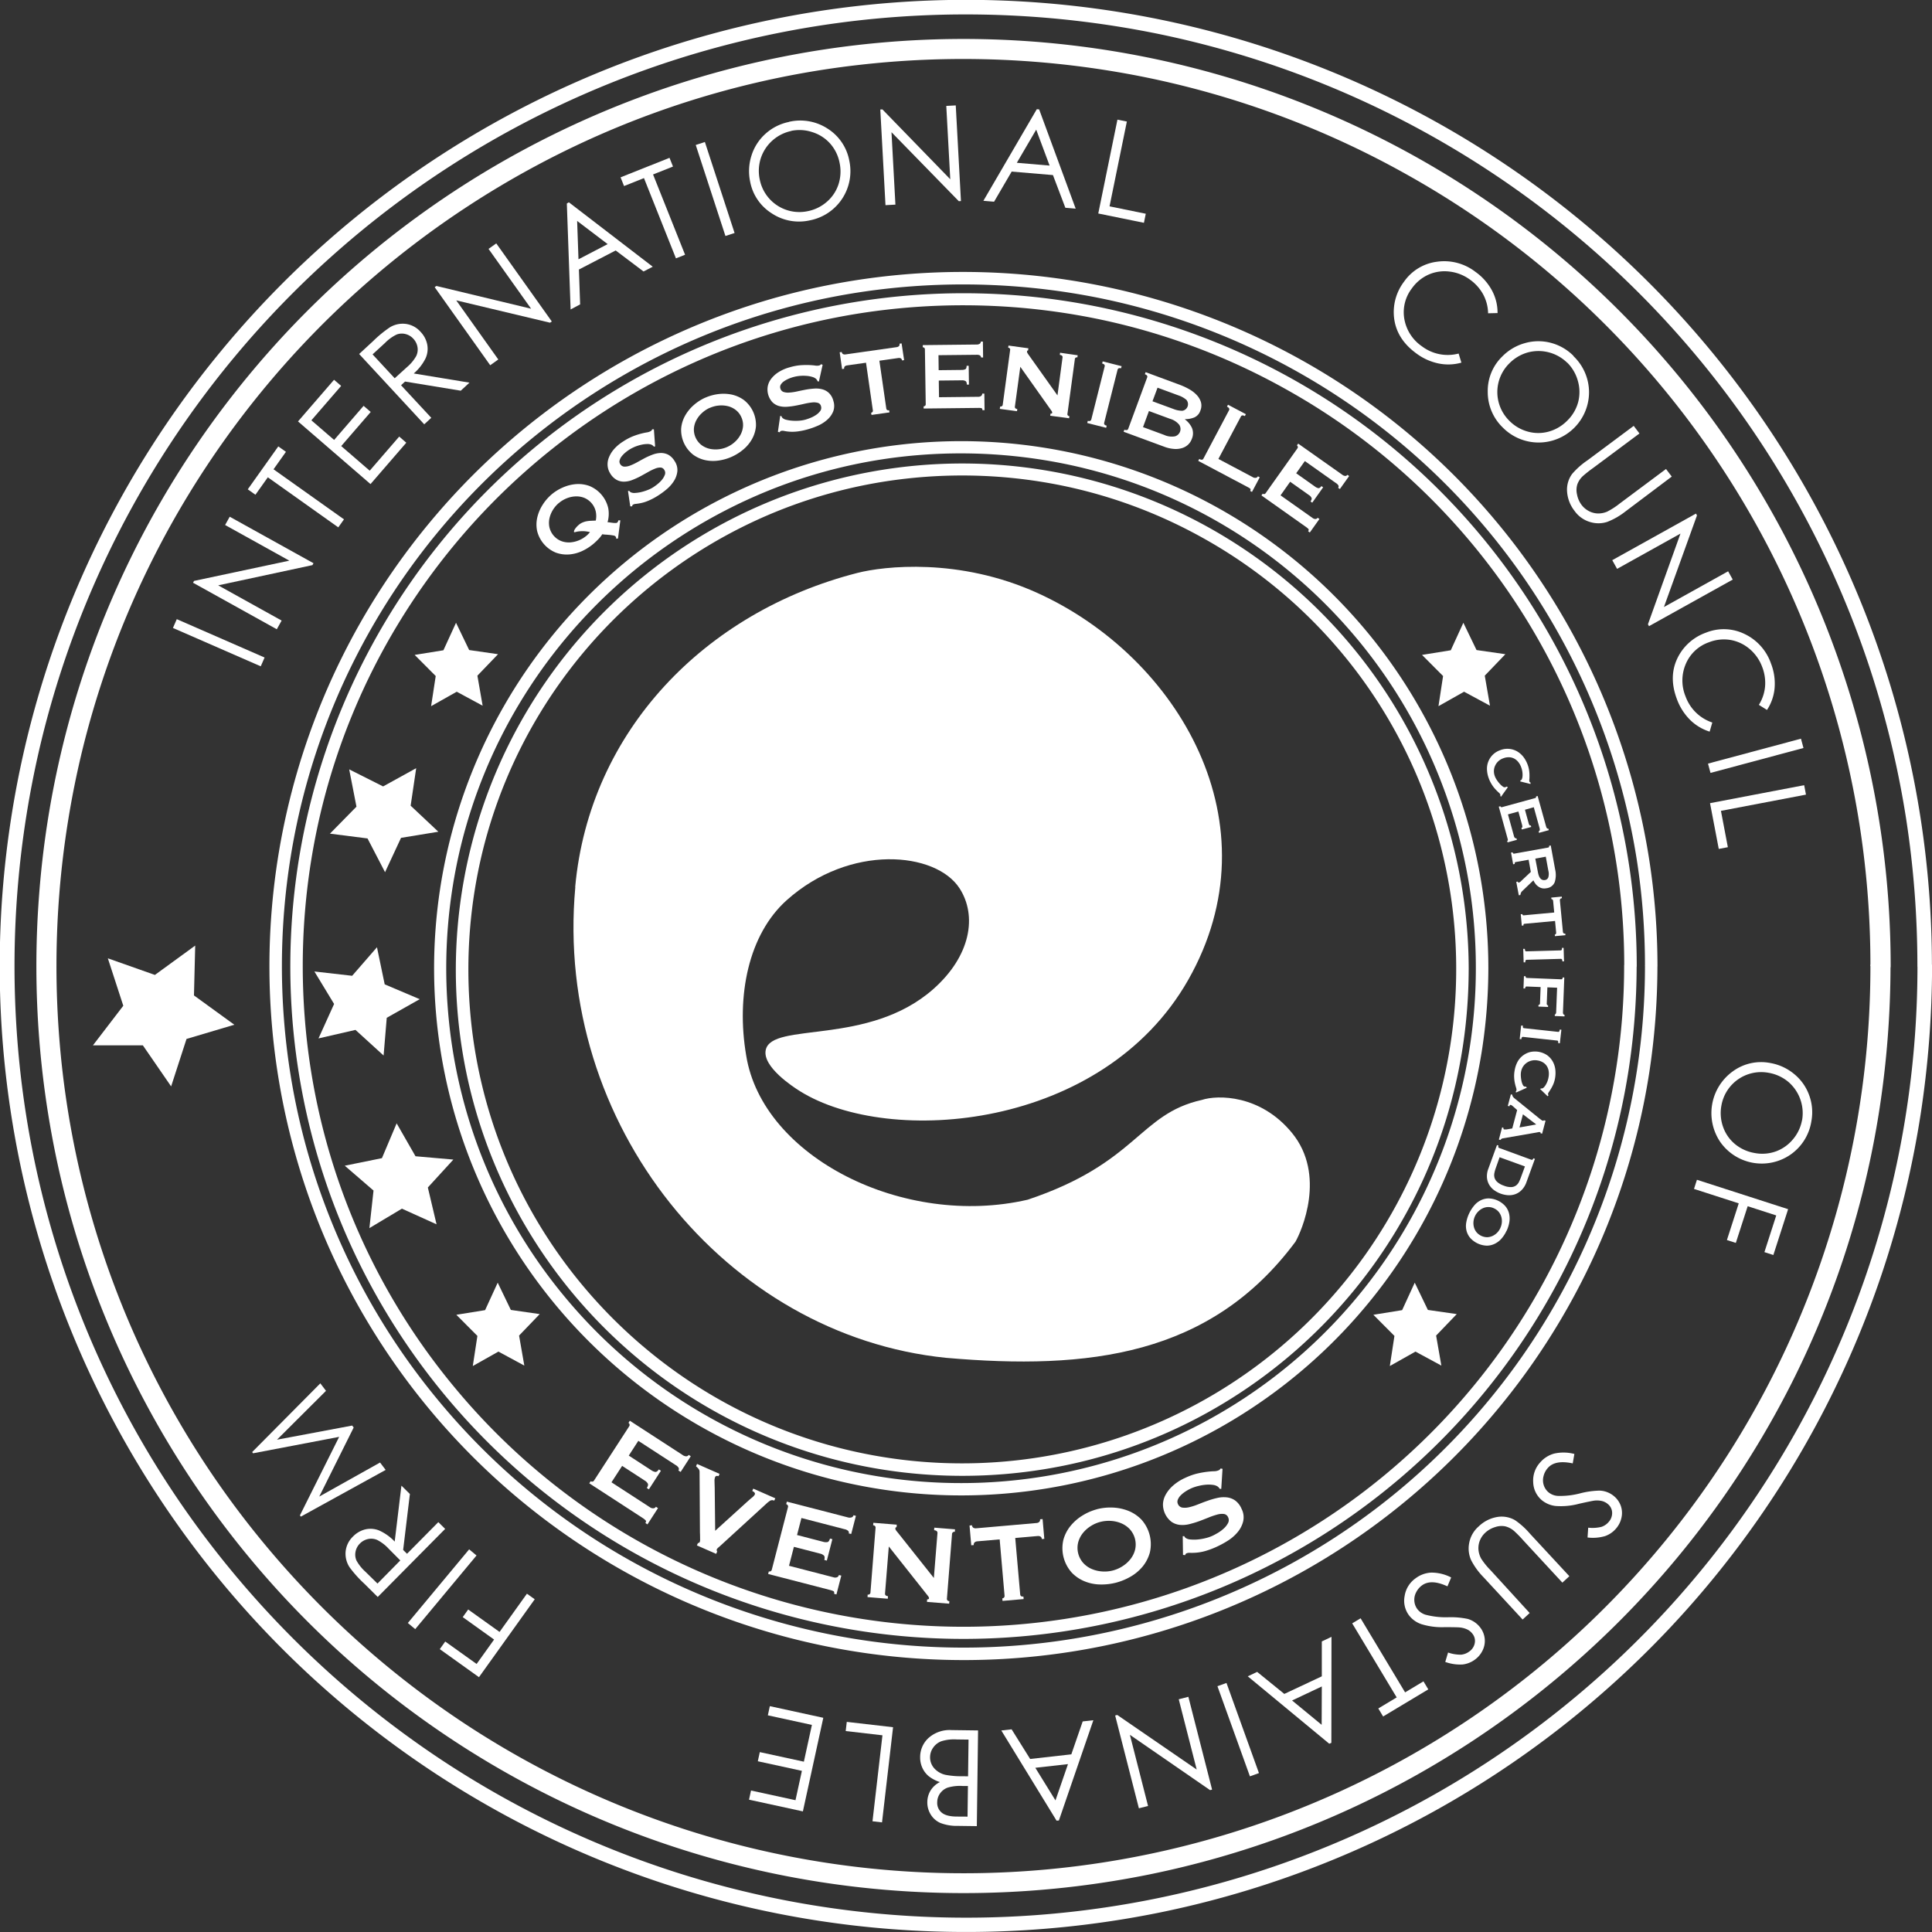
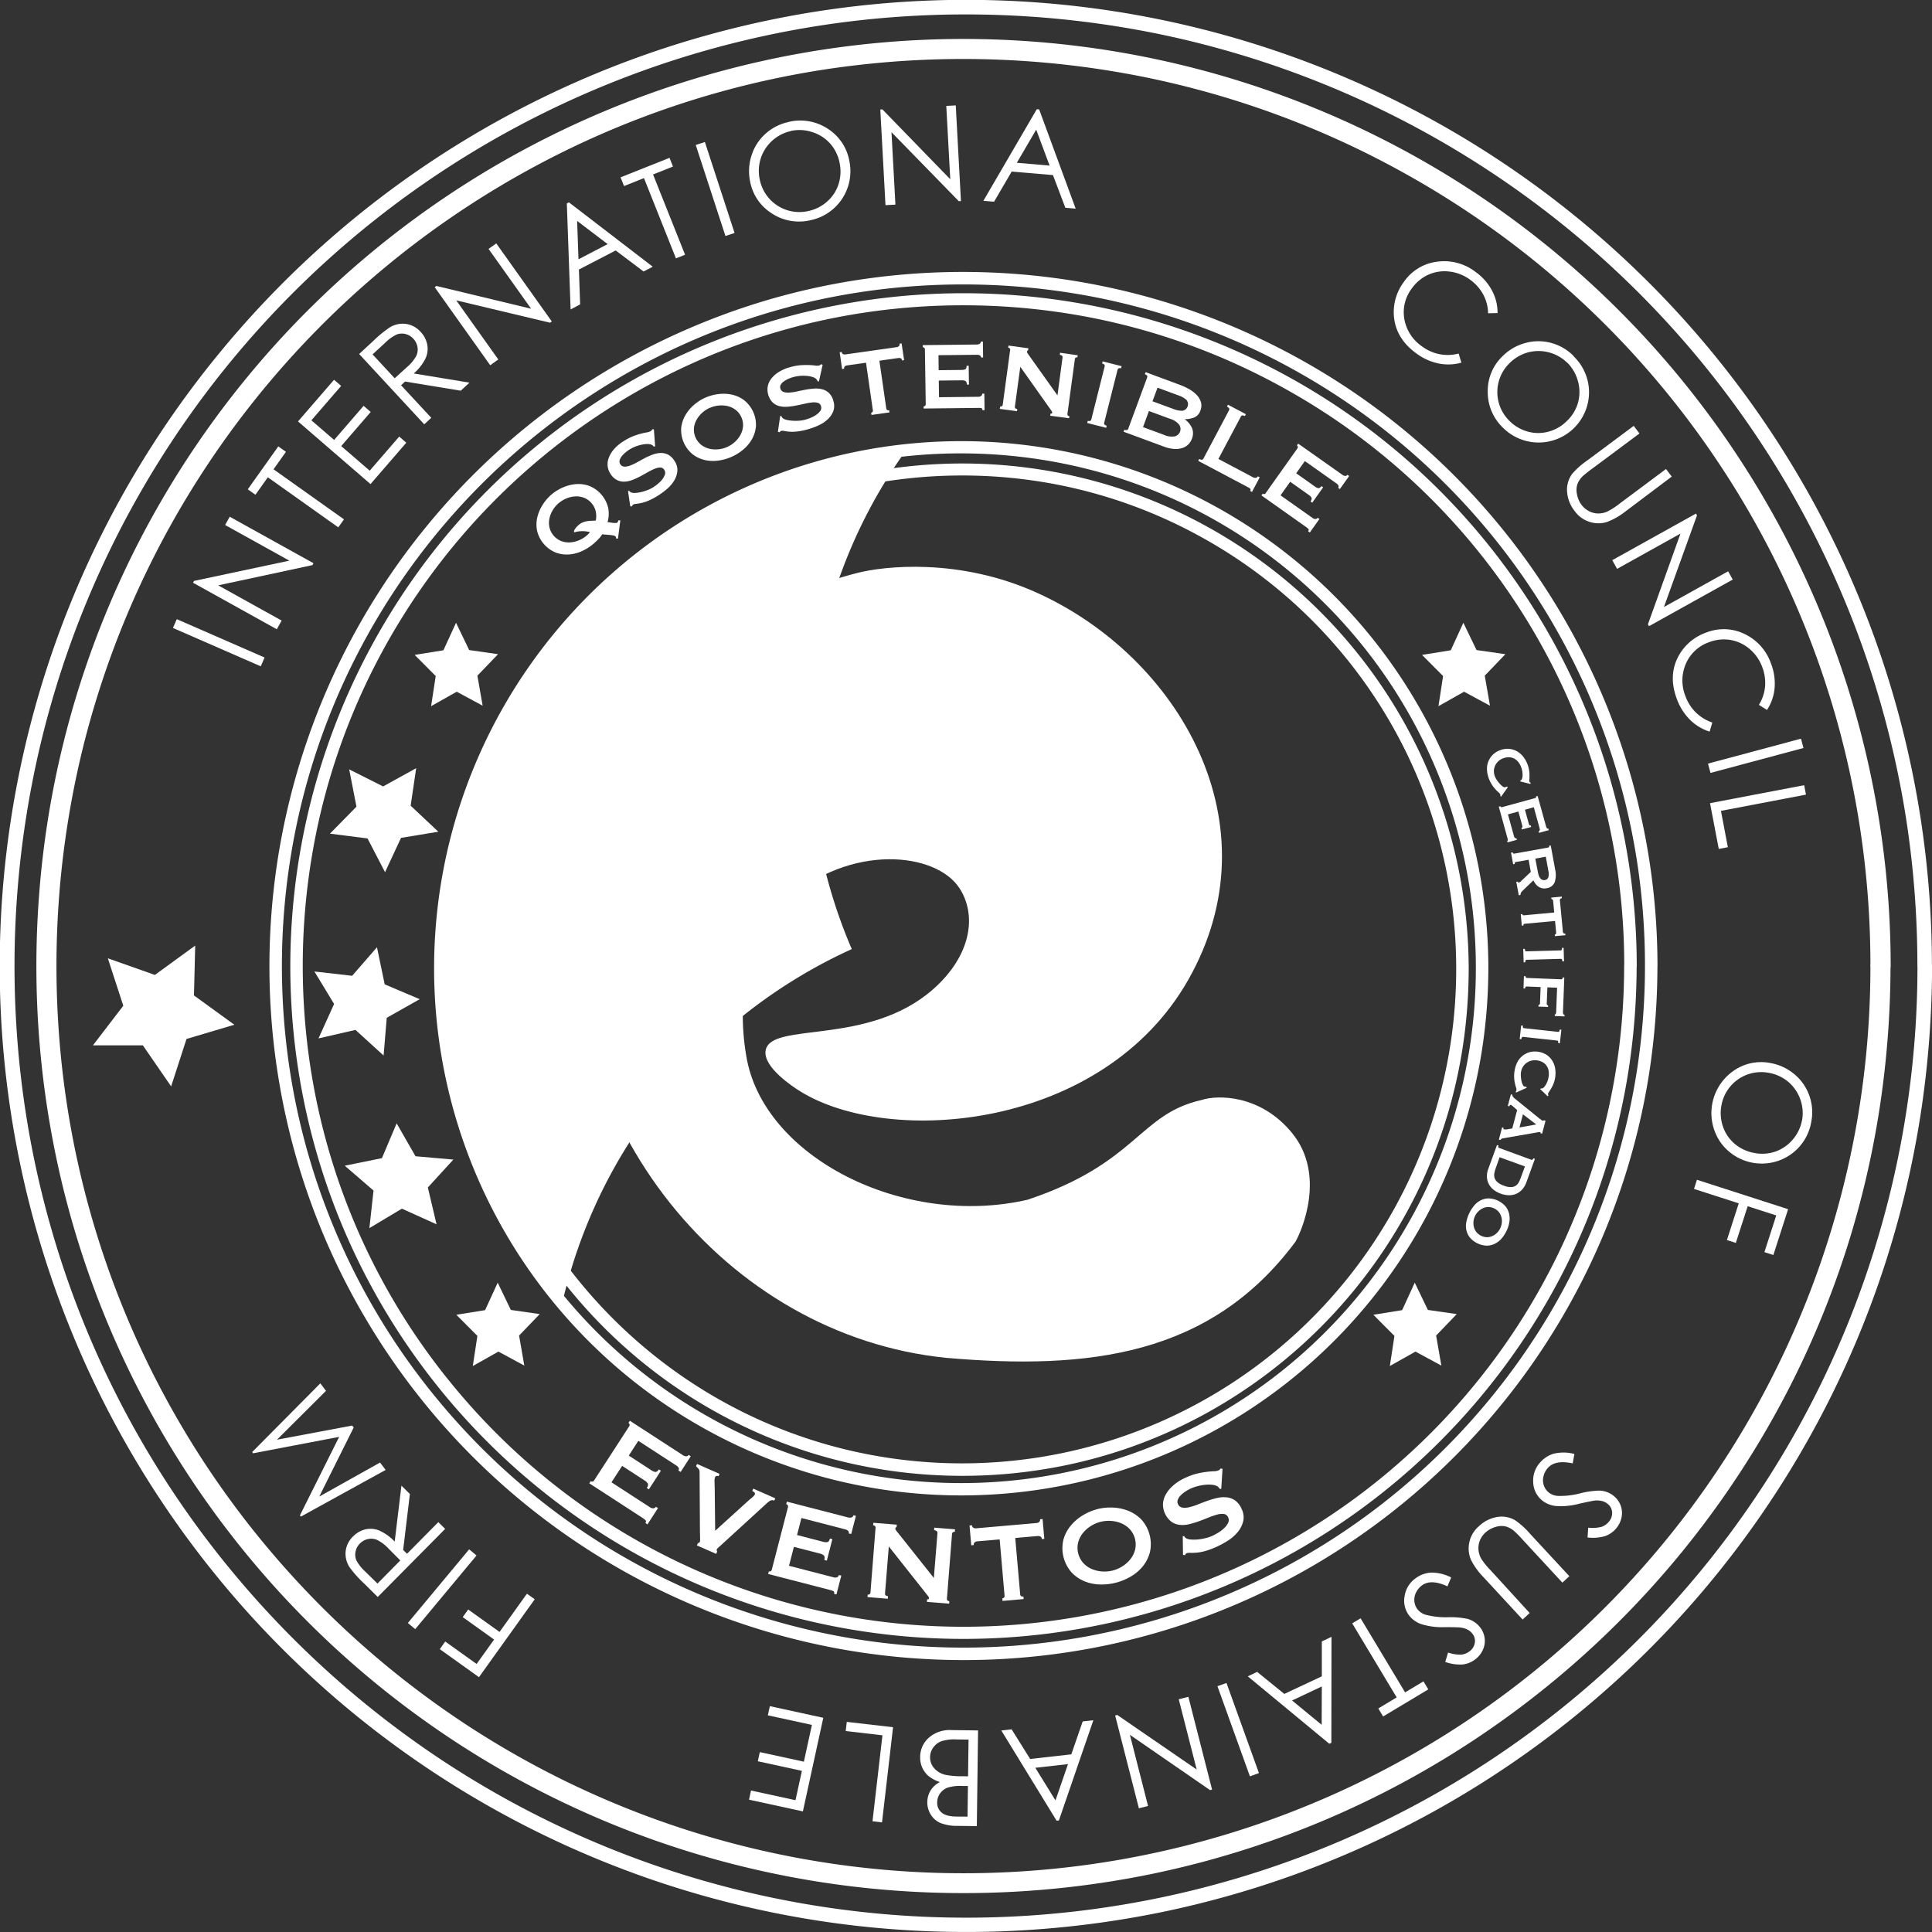
<svg xmlns="http://www.w3.org/2000/svg" viewBox="0 0 762.97 762.97">
  <rect x="0" y="0" width="762.97" height="762.97" fill="#333333" stroke="none" />
  <defs>
    <style>.cls-1{fill:#fff;}</style>
  </defs>
  <g id="Capa_2" data-name="Capa 2">
    <g id="Capa_1-2" data-name="Capa 1">
      <path class="cls-1" d="M757.23,381.48a375.67,375.67,0,0,1-582,314.1,378.83,378.83,0,0,1-83.43-74.82A373.8,373.8,0,0,1,6.85,410.64a379.09,379.09,0,0,1,9.57-118.48,375.5,375.5,0,0,1,321.8-284,379.86,379.86,0,0,1,118.55,5.09,375.73,375.73,0,0,1,296,310.21,380.42,380.42,0,0,1,4.43,58c0,3.7,5.74,3.7,5.74,0A381.43,381.43,0,0,0,87.06,138.91,381.37,381.37,0,0,0,337.18,760.4a384.53,384.53,0,0,0,120.61-5.08A381.31,381.31,0,0,0,758.49,440,390.94,390.94,0,0,0,763,381.48c0-3.69-5.74-3.7-5.74,0" />
      <path class="cls-1" d="M738.65,381.48A358.09,358.09,0,0,1,183.77,680.85a361.32,361.32,0,0,1-79.55-71.36A356.28,356.28,0,0,1,23.37,409.38a361.41,361.41,0,0,1,9.11-113A357.21,357.21,0,0,1,74,196.06a359.74,359.74,0,0,1,158.73-141A354.57,354.57,0,0,1,339.1,25.65a362.4,362.4,0,0,1,113.06,4.83,356.8,356.8,0,0,1,102.6,38,357.45,357.45,0,0,1,183.89,313c0,5.13,8,5.13,8,0A366.21,366.21,0,0,0,41.47,243a364.18,364.18,0,0,0-26,110.06,368.41,368.41,0,0,0,9.24,115.15A365.92,365.92,0,0,0,338.1,745.16a369,369,0,0,0,115.7-4.9,364.1,364.1,0,0,0,104.56-38.69,367.64,367.64,0,0,0,150-157,363.77,363.77,0,0,0,33.9-106.79,375.87,375.87,0,0,0,4.33-56.27c0-5.12-8-5.13-8,0" />
      <path class="cls-1" d="M649.62,381.48a269.13,269.13,0,0,1-476.7,171.36A267.83,267.83,0,0,1,112.13,402.4,271.26,271.26,0,0,1,119,317.51a268.32,268.32,0,0,1,31.17-75.35A270.38,270.38,0,0,1,269.4,136.25a266.71,266.71,0,0,1,80-22.16,272.36,272.36,0,0,1,84.93,3.64A269.17,269.17,0,0,1,646.46,340a271.63,271.63,0,0,1,3.16,41.48c0,3.18,4.94,3.19,4.94,0A274.28,274.28,0,0,0,305.62,117.75,274.28,274.28,0,0,0,169,207.18a274.36,274.36,0,0,0-54.84,239.23,272.59,272.59,0,0,0,31.76,76.88A274.29,274.29,0,0,0,435.32,650.07a274,274,0,0,0,216-226.53,280.6,280.6,0,0,0,3.22-42.06c0-3.18-4.93-3.18-4.94,0" />
      <path class="cls-1" d="M641.39,381.48A260.9,260.9,0,0,1,179.27,547.6a259.45,259.45,0,0,1-58.93-145.83,263.16,263.16,0,0,1,6.64-82.3,260.07,260.07,0,0,1,30.23-73.05A262,262,0,0,1,272.8,143.75a258.3,258.3,0,0,1,77.58-21.48,264,264,0,0,1,82.34,3.53,259.86,259.86,0,0,1,74.71,27.69,260.29,260.29,0,0,1,134,228c0,3.18,4.94,3.19,4.94,0a265.86,265.86,0,1,0-524.19,63A264.4,264.4,0,0,0,152.94,519a266,266,0,0,0,465.64-19.19,264.18,264.18,0,0,0,24.62-77.55,272,272,0,0,0,3.13-40.81c0-3.18-4.94-3.18-4.94,0" />
-       <path class="cls-1" d="M582.83,382.35a203.29,203.29,0,0,1-360.12,129.4A202.24,202.24,0,0,1,176.84,398.2,204.84,204.84,0,0,1,182,334.05a202.53,202.53,0,0,1,23.56-56.94,204.18,204.18,0,0,1,90.11-80A201.07,201.07,0,0,1,356,180.38a206.06,206.06,0,0,1,64.18,2.74A203,203,0,0,1,582.83,382.35c0,3.18,4.94,3.19,4.94,0a208.17,208.17,0,1,0-166.53,204,208.14,208.14,0,0,0,164.06-172,214.6,214.6,0,0,0,2.47-32c0-3.18-4.94-3.18-4.94,0" />
+       <path class="cls-1" d="M582.83,382.35a203.29,203.29,0,0,1-360.12,129.4a202.53,202.53,0,0,1,23.56-56.94,204.18,204.18,0,0,1,90.11-80A201.07,201.07,0,0,1,356,180.38a206.06,206.06,0,0,1,64.18,2.74A203,203,0,0,1,582.83,382.35c0,3.18,4.94,3.19,4.94,0a208.17,208.17,0,1,0-166.53,204,208.14,208.14,0,0,0,164.06-172,214.6,214.6,0,0,0,2.47-32c0-3.18-4.94-3.18-4.94,0" />
      <rect class="cls-1" x="84.49" y="234.92" width="3.79" height="37.84" transform="translate(-180.8 231.36) rotate(-66.4)" />
      <polygon class="cls-1" points="109.31 248.5 76.23 230.13 76.63 229.41 114.26 221.41 88.9 207.33 90.72 204.06 123.8 222.42 123.39 223.17 86.17 231.16 111.22 245.07 109.31 248.5" />
      <polygon class="cls-1" points="100.87 195.38 97.85 193.24 109.9 176.29 112.92 178.43 108.02 185.33 135.84 205.1 133.59 208.26 105.77 188.49 100.87 195.38" />
      <polygon class="cls-1" points="117.69 166.43 131.92 149.98 134.72 152.4 122.97 165.99 131.95 173.74 143.59 160.27 146.4 162.69 134.75 176.16 146 185.88 157.65 172.41 160.45 174.83 146.32 191.17 117.69 166.43" />
      <path class="cls-1" d="M141.83,139.8l5.55-5.13a46.24,46.24,0,0,1,6.64-5.44,9.75,9.75,0,0,1,6.28-1.31,9.42,9.42,0,0,1,5.8,3.14,10.07,10.07,0,0,1,2.62,5,9.09,9.09,0,0,1-.65,5.43,19.25,19.25,0,0,1-4.67,6l22,3.62-3.44,3.18-22-3.61-1.58,1.46L170.32,165l-2.78,2.57Zm5.3.15,8.74,9.43L160.7,145a16.31,16.31,0,0,0,3.64-4.34,5.87,5.87,0,0,0,.53-3.62,6.35,6.35,0,0,0-1.66-3.29,6.18,6.18,0,0,0-3.11-1.84,5.73,5.73,0,0,0-3.5.22,16.33,16.33,0,0,0-4.55,3.3Z" />
      <polygon class="cls-1" points="193.59 144.24 171.66 113.41 172.34 112.93 209.74 121.92 192.93 98.29 195.98 96.12 217.91 126.95 217.21 127.44 180.18 118.62 196.78 141.96 193.59 144.24" />
      <path class="cls-1" d="M224.65,79.89l33.13,25.44-3.64,1.88-11-8.3-14.52,7.53.48,13.77-3.76,2-1.49-41.84Zm3.27,7.36.53,15.15,11.52-6Z" />
      <polygon class="cls-1" points="246.44 73.47 245.07 70.03 264.4 62.33 265.77 65.77 257.9 68.9 270.54 100.6 266.94 102.03 254.31 70.33 246.44 73.47" />
      <rect class="cls-1" x="280.81" y="57.31" width="3.8" height="37.83" transform="matrix(0.95, -0.31, 0.31, 0.95, -9.78, 89.86)" />
      <path class="cls-1" d="M311.55,48.12a19.76,19.76,0,0,1,15.3,2.69,19.08,19.08,0,0,1,8.55,12.65A19.77,19.77,0,0,1,319.9,87a19.45,19.45,0,0,1-15.13-2.75,18.9,18.9,0,0,1-8.52-12.47,20.19,20.19,0,0,1,.55-10.44,19.27,19.27,0,0,1,5.6-8.6,19.56,19.56,0,0,1,9.15-4.58m.91,3.57a16.18,16.18,0,0,0-12,10.72,16.33,16.33,0,0,0-.41,8.52A15.94,15.94,0,0,0,319,83.39a16.18,16.18,0,0,0,7.58-3.74,15.42,15.42,0,0,0,4.57-6.91,16.47,16.47,0,0,0,.4-8.5,16,16,0,0,0-3.72-7.55,15.68,15.68,0,0,0-7-4.5,16,16,0,0,0-8.39-.5" />
      <polygon class="cls-1" points="349.69 81.02 347.64 43.25 348.47 43.2 375.27 70.79 373.7 41.83 377.44 41.63 379.49 79.4 378.64 79.45 352.06 52.21 353.61 80.81 349.69 81.02" />
      <path class="cls-1" d="M410.37,43.2,424.8,82.4l-4.08-.35-4.9-12.91-16.3-1.38-6.95,11.9-4.22-.36,21.09-36.17Zm-1.16,8-7.65,13.09,12.94,1.1Z" />
-       <polygon class="cls-1" points="441.29 47.25 445.01 48 438.17 81.49 452.48 84.41 451.75 87.99 433.72 84.31 441.29 47.25" />
      <path class="cls-1" d="M591.43,123.63l-3.76.09a16.46,16.46,0,0,0-1.94-7.44,17.51,17.51,0,0,0-5.19-5.83,17,17,0,0,0-8.08-3.2,15.7,15.7,0,0,0-8.29,1.19,16.1,16.1,0,0,0-6.58,5.41,15.47,15.47,0,0,0-3,12.14,16.54,16.54,0,0,0,7,10.81,16.88,16.88,0,0,0,14.44,2.82l1.09,3.59a19,19,0,0,1-9,.33,22.21,22.21,0,0,1-8.83-4q-8.05-5.87-8.81-14.59a19.89,19.89,0,0,1,4-13.73,18.69,18.69,0,0,1,13-7.86,20.21,20.21,0,0,1,15.19,4,21.56,21.56,0,0,1,6.52,7.34,18.44,18.44,0,0,1,2.21,8.88" />
      <path class="cls-1" d="M621.38,140.64a19.76,19.76,0,0,1,6.15,14.26,19.9,19.9,0,0,1-34,14,19.45,19.45,0,0,1-6-14.15,18.9,18.9,0,0,1,5.76-14,20,20,0,0,1,9-5.27,19.22,19.22,0,0,1,10.26-.06,19.54,19.54,0,0,1,8.86,5.14m-2.48,2.71a16.24,16.24,0,0,0-15.54-4.1,16.47,16.47,0,0,0-7.34,4.34,15.91,15.91,0,0,0,0,22.65,16.24,16.24,0,0,0,7.29,4.28,15.42,15.42,0,0,0,8.28,0,16.44,16.44,0,0,0,7.32-4.34,16,16,0,0,0,4.28-7.24,15.78,15.78,0,0,0-.07-8.32,16.18,16.18,0,0,0-4.19-7.29" />
      <path class="cls-1" d="M645.17,168.18l2.27,3-18.32,13.65a49.5,49.5,0,0,0-4,3.15,8.38,8.38,0,0,0-2.21,3.3,7.65,7.65,0,0,0-.12,4,9.86,9.86,0,0,0,1.76,4.07,8.6,8.6,0,0,0,2.8,2.42,8.13,8.13,0,0,0,3.5,1,9,9,0,0,0,3.76-.68,28.57,28.57,0,0,0,5-3.22l18.32-13.66,2.27,3L641.88,202a27.83,27.83,0,0,1-7.16,4.1,11.19,11.19,0,0,1-6.74.06,11.45,11.45,0,0,1-6.17-4.4,13.85,13.85,0,0,1-2.95-7.61,10.45,10.45,0,0,1,2-7,30.54,30.54,0,0,1,6-5.33Z" />
      <polygon class="cls-1" points="636.7 221.22 669.76 202.82 670.16 203.54 657.11 239.72 682.46 225.61 684.28 228.88 651.21 247.28 650.79 246.54 663.64 210.72 638.61 224.65 636.7 221.22" />
      <path class="cls-1" d="M697.8,280.36l-3.2-2a16.47,16.47,0,0,0,2.45-7.29,17.39,17.39,0,0,0-1.15-7.72,17,17,0,0,0-5-7.1,15.8,15.8,0,0,0-7.59-3.54,16.14,16.14,0,0,0-8.46.94,15.44,15.44,0,0,0-9.11,8.54,16.54,16.54,0,0,0-.08,12.87,16.92,16.92,0,0,0,10.55,10.27l-1.05,3.6a19.18,19.18,0,0,1-7.72-4.64,22.42,22.42,0,0,1-5.2-8.17q-3.53-9.31.61-17a19.92,19.92,0,0,1,10.89-9.29,18.75,18.75,0,0,1,15.15.51A20.19,20.19,0,0,1,699.37,262a21.68,21.68,0,0,1,1.44,9.72,18.61,18.61,0,0,1-3,8.64" />
      <rect class="cls-1" x="671.22" y="296.53" width="37.85" height="3.79" transform="matrix(0.97, -0.26, 0.26, 0.97, -53.67, 188.44)" />
      <polygon class="cls-1" points="712.49 310.08 713.2 313.81 679.62 320.22 682.35 334.57 678.76 335.25 675.31 317.18 712.49 310.08" />
      <path class="cls-1" d="M715.32,442.87A19.73,19.73,0,0,1,707.05,456a20,20,0,0,1-27.75-5.1A20.32,20.32,0,0,1,684.43,423a18.91,18.91,0,0,1,14.76-3.19,20.15,20.15,0,0,1,9.47,4.44,19.2,19.2,0,0,1,5.86,8.42,19.43,19.43,0,0,1,.8,10.2m-3.65-.5a16.28,16.28,0,0,0-5.43-15.12,16.45,16.45,0,0,0-7.75-3.58,15.94,15.94,0,0,0-18.67,12.83,16.28,16.28,0,0,0,.61,8.43,15.42,15.42,0,0,0,4.68,6.83,16.41,16.41,0,0,0,7.72,3.56,15.94,15.94,0,0,0,8.4-.59A15.77,15.77,0,0,0,708,450a16.17,16.17,0,0,0,3.63-7.58" />
      <polygon class="cls-1" points="706.15 477.52 700.32 495.62 696.79 494.48 701.46 479.99 690.18 476.35 685.5 490.84 681.98 489.71 686.65 475.22 668.98 469.52 670.14 465.91 706.15 477.52" />
      <path class="cls-1" d="M621.74,574.21l-.65,3.7q-7-1.51-9.88,1.86a7.52,7.52,0,0,0-1.68,3.3,6.33,6.33,0,0,0,.13,3.49,6.18,6.18,0,0,0,1.82,2.73,6.42,6.42,0,0,0,3.67,1.46,31.06,31.06,0,0,0,8.84-1,33,33,0,0,1,7.78-1.09,9.41,9.41,0,0,1,5.7,2.26,8.87,8.87,0,0,1,2.63,3.84,8.51,8.51,0,0,1,.23,4.62,9.56,9.56,0,0,1-2.18,4.31,10,10,0,0,1-4.28,2.93,17.13,17.13,0,0,1-6.93.55l.26-3.87a14.9,14.9,0,0,0,5.21-.32,6.35,6.35,0,0,0,2.84-1.9,5.25,5.25,0,0,0,1.4-3.75A4.52,4.52,0,0,0,635,594a5.78,5.78,0,0,0-2.15-1.17,8.6,8.6,0,0,0-3.14-.23q-1,.11-6.07,1.24a27.63,27.63,0,0,1-9.3.89,10.37,10.37,0,0,1-5.51-2.33,9.62,9.62,0,0,1-3.35-7.05,10.53,10.53,0,0,1,2.69-7.75,11.27,11.27,0,0,1,5.5-3.54,16.76,16.76,0,0,1,8,.11" />
      <path class="cls-1" d="M619.76,622.46,617,625l-15.5-16.76a47.55,47.55,0,0,0-3.55-3.62,8.44,8.44,0,0,0-3.51-1.85,7.76,7.76,0,0,0-4,.3,9.92,9.92,0,0,0-3.85,2.18,8.43,8.43,0,0,0-2.12,3,8.1,8.1,0,0,0-.62,3.58,9,9,0,0,0,1.07,3.67,28.31,28.31,0,0,0,3.73,4.61L604.08,637l-2.78,2.57-15.5-16.77a27.64,27.64,0,0,1-4.84-6.69,11.21,11.21,0,0,1-.77-6.69,11.39,11.39,0,0,1,3.73-6.59,13.83,13.83,0,0,1,7.27-3.74,10.53,10.53,0,0,1,7.14,1.27,30.47,30.47,0,0,1,5.93,5.38Z" />
      <path class="cls-1" d="M573.07,623l-1.46,3.47c-4.3-2-7.64-2.14-10.05-.38a7.56,7.56,0,0,0-2.36,2.84,6.27,6.27,0,0,0-.65,3.43,6.1,6.1,0,0,0,1.16,3.07,6.42,6.42,0,0,0,3.25,2.24,31.22,31.22,0,0,0,8.84,1,32.84,32.84,0,0,1,7.82.66,9.53,9.53,0,0,1,5,3.47,8.68,8.68,0,0,1,1.71,4.33,8.49,8.49,0,0,1-.8,4.57,9.65,9.65,0,0,1-3.08,3.71,10.09,10.09,0,0,1-4.83,1.91,17.19,17.19,0,0,1-6.87-1l1.11-3.72a14.79,14.79,0,0,0,5.15.85,6.34,6.34,0,0,0,3.19-1.23,5.17,5.17,0,0,0,2.2-3.34,4.46,4.46,0,0,0-.85-3.61,5.85,5.85,0,0,0-1.83-1.63,8.8,8.8,0,0,0-3-.91c-.69-.1-2.75-.14-6.19-.15a27.39,27.39,0,0,1-9.27-1.2,10.34,10.34,0,0,1-4.85-3.49,9.64,9.64,0,0,1-1.7-7.62,10.49,10.49,0,0,1,4.35-7,11.15,11.15,0,0,1,6.14-2.23,16.92,16.92,0,0,1,7.83,1.89" />
      <polygon class="cls-1" points="562.14 663.98 564.05 667.16 546.21 677.86 544.31 674.69 551.57 670.33 534 641.08 537.32 639.08 554.89 668.34 562.14 663.98" />
      <path class="cls-1" d="M524.94,688.62,492.76,662l3.71-1.75,10.72,8.7L522,662l0-13.78,3.82-1.81-.05,41.86Zm-3-7.47L522,666l-11.74,5.54Z" />
      <rect class="cls-1" x="487.08" y="664.15" width="3.79" height="37.83" transform="translate(-202.55 206.13) rotate(-19.81)" />
      <polygon class="cls-1" points="469.3 670.09 478.67 706.74 477.87 706.94 446.21 685.1 453.38 713.2 449.76 714.12 440.39 677.47 441.22 677.26 472.59 698.81 465.5 671.06 469.3 670.09" />
      <path class="cls-1" d="M417.25,719l-21.82-35.61,4.07-.46,7.32,11.71,16.26-1.83,4.49-13,4.21-.47-13.61,39.59Zm-.43-8,4.94-14.33-12.9,1.45Z" />
      <path class="cls-1" d="M385.76,721.16l-7.49-.1a17.9,17.9,0,0,1-6.93-1.16,8.46,8.46,0,0,1-3.79-3.33,9,9,0,0,1-1.34-4.93,8.87,8.87,0,0,1,1.3-4.57,9.12,9.12,0,0,1,3.67-3.31,14,14,0,0,1-4.53-2.41,9.41,9.41,0,0,1-2.44-3.3,9.79,9.79,0,0,1-.83-4.16,10.16,10.16,0,0,1,3.44-7.66,12.55,12.55,0,0,1,9-3l10.43.14Zm-3.46-19.67.19-14.5-4.7-.06a16.67,16.67,0,0,0-6.11.73,6.9,6.9,0,0,0-3.15,2.49,6.51,6.51,0,0,0-1.23,3.71,6.45,6.45,0,0,0,1.6,4.42,8.47,8.47,0,0,0,4.51,2.63,32.94,32.94,0,0,0,6.75.55Zm-.21,15.92.16-12.11-2.17,0a17,17,0,0,0-5.83.65,6.36,6.36,0,0,0-3,2.28,6,6,0,0,0-1.13,3.5,4.93,4.93,0,0,0,1.77,4.1c1.2,1,3.13,1.52,5.78,1.55Z" />
      <polygon class="cls-1" points="348.32 719.68 344.56 719.24 348.49 685.29 333.98 683.61 334.4 679.99 352.68 682.1 348.32 719.68" />
      <polygon class="cls-1" points="317.07 715.34 295.8 710.71 296.59 707.1 314.15 710.92 316.68 699.33 299.27 695.54 300.06 691.93 317.46 695.71 320.63 681.19 303.23 677.4 304.02 673.78 325.13 678.38 317.07 715.34" />
      <polygon class="cls-1" points="189.15 662.34 173.68 651.27 175.83 648.26 188.22 657.12 195.12 647.48 182.74 638.62 184.89 635.61 197.28 644.47 208.09 629.37 211.17 631.57 189.15 662.34" />
      <rect class="cls-1" x="155.7" y="625.71" width="37.84" height="3.79" transform="translate(-419.47 360.34) rotate(-50.23)" />
      <path class="cls-1" d="M149.17,630.67l-5.37-5.32a45.17,45.17,0,0,1-5.73-6.39,9.75,9.75,0,0,1-1.58-6.22,9.46,9.46,0,0,1,2.89-5.93,10.13,10.13,0,0,1,4.86-2.83,9.07,9.07,0,0,1,5.45.41,19.2,19.2,0,0,1,6.18,4.4l2.66-22.09,3.34,3.3-2.66,22.09,1.53,1.51,12.36-12.49,2.7,2.67Zm-.09-5.3,9-9.14-4.61-4.64a16.27,16.27,0,0,0-4.5-3.44,5.91,5.91,0,0,0-3.65-.36,6.4,6.4,0,0,0-3.21,1.79,6.15,6.15,0,0,0-1.7,3.19,5.78,5.78,0,0,0,.36,3.49,16.78,16.78,0,0,0,3.5,4.4Z" />
      <polygon class="cls-1" points="152.3 580.49 118.81 598.93 118.44 598.44 133.94 567.43 99.94 573.92 99.58 573.44 126.5 546.3 128.74 549.26 109.39 568.55 139.09 562.97 139.67 563.75 126.08 591.01 150.09 577.57 152.3 580.49" />
      <polygon class="cls-1" points="92.54 404.68 73.66 410.29 67.58 429.03 56.41 412.81 36.71 412.81 48.69 397.18 42.59 378.45 61.17 385.01 77.09 373.42 76.6 393.11 92.54 404.68" />
      <path class="cls-1" d="M575.07,382.82a195.18,195.18,0,0,1-248.34,187.7,194.33,194.33,0,0,1-53.84-24.65A196.73,196.73,0,0,1,229.56,507a194.08,194.08,0,0,1-44-108.93,196.7,196.7,0,0,1,4.94-61.55,194.67,194.67,0,0,1,22.59-54.64,195.93,195.93,0,0,1,86.44-76.81,193,193,0,0,1,57.88-16,197.36,197.36,0,0,1,61.58,2.6,194.23,194.23,0,0,1,55.89,20.69A194.58,194.58,0,0,1,575.07,382.82c0,3.18,4.94,3.19,4.94,0a200,200,0,1,0-394.37,47.34A199.89,199.89,0,0,0,356.81,581.48a201.45,201.45,0,0,0,63.45-2.71,198.46,198.46,0,0,0,57.07-21.19A200.81,200.81,0,0,0,559.07,472a198.34,198.34,0,0,0,18.55-58.3A205.61,205.61,0,0,0,580,382.82c0-3.18-4.94-3.18-4.94,0" />
      <polygon class="cls-1" points="165.75 394.59 152.73 401.94 151.49 416.84 140.38 406.72 125.78 410.08 131.94 396.48 124.16 383.65 139.07 385.35 148.87 374.08 151.92 388.73 165.75 394.59" />
      <polygon class="cls-1" points="145.88 485 147.51 470.16 136.15 460.35 150.83 457.37 156.64 443.62 164.09 456.62 179.04 457.93 168.96 468.95 172.4 483.5 158.71 477.31 145.88 485" />
      <polygon class="cls-1" points="130.3 329.22 140.77 318.56 137.9 303.83 151.29 310.57 164.36 303.36 162.17 318.18 173.11 328.46 158.37 330.88 152.06 344.44 145.14 331.11 130.3 329.22" />
      <path class="cls-1" d="M267.9,580.71a1,1,0,0,0,.12-1,3,3,0,0,0-1.18-1.13L252.08,569l-3.77,5.83,8.92,5.8a3.92,3.92,0,0,0,1.58.66c.45,0,.91-.3,1.37-1l.82.53-4.75,7.34-.82-.54c.47-.72.6-1.29.4-1.71a3.21,3.21,0,0,0-1.22-1.22l-8.92-5.8-4.21,6.49,15.22,9.88a2.17,2.17,0,0,0,1.33.39,1.24,1.24,0,0,0,1-.61l.82.53L255.69,602l-.82-.53c.3-.47.33-.83.08-1.08a7,7,0,0,0-1-.82l-21.23-13.79.54-.84a1,1,0,0,0,.71.16.91.91,0,0,0,.66-.48l13.83-21.33a.93.93,0,0,0,.16-.8,1.05,1.05,0,0,0-.43-.58l.54-.84,20.78,13.49a2.64,2.64,0,0,0,1.54.56,1.15,1.15,0,0,0,.92-.57l.82.54-4,6.2Z" />
      <path class="cls-1" d="M305.74,592.63a1.72,1.72,0,0,0-1.77.12,11.75,11.75,0,0,0-1.17.92l-17.56,16.08c-.6.55-1.08,1-1.46,1.31a2.66,2.66,0,0,0-.68.74.67.67,0,0,0-.06.47,2.08,2.08,0,0,0,.19.45l-.41.92-7.61-3.34.41-.92a.8.8,0,0,0,.76-.52,3.48,3.48,0,0,0,.09-1.22c0-.64,0-1.43-.05-2.38l-.15-24a1.91,1.91,0,0,0-.34-1.12,7.07,7.07,0,0,0-1.07-1.08l.41-.93,8.9,3.92-.41.92a1.56,1.56,0,0,0-.75-.12.81.81,0,0,0-.63.55,3.9,3.9,0,0,0-.2,1.63c0,.7.05,1.57.07,2.6l.18,16.9,12.31-11.17c.79-.71,1.51-1.35,2.17-1.89a4.65,4.65,0,0,0,1.16-1.23c.24-.55-.1-1-1-1.44l.4-.92,8.71,3.82Z" />
      <path class="cls-1" d="M335.19,605.59a1.05,1.05,0,0,0-.21-1,3,3,0,0,0-1.48-.7l-17-4.41-1.74,6.72,10.3,2.67a3.75,3.75,0,0,0,1.71.12c.44-.1.76-.56,1-1.39l.94.24-2.18,8.46-1-.25c.21-.83.16-1.41-.17-1.75a3.22,3.22,0,0,0-1.53-.77l-10.31-2.66-1.93,7.48,17.56,4.54a2.14,2.14,0,0,0,1.38,0,1.27,1.27,0,0,0,.77-.9l.94.24-1.92,7.43-.94-.25c.14-.54.05-.89-.26-1.05a6.94,6.94,0,0,0-1.26-.44l-24.51-6.34.26-1a1.13,1.13,0,0,0,.72-.08.92.92,0,0,0,.47-.66l6.37-24.61a.89.89,0,0,0-.1-.81,1,1,0,0,0-.59-.41l.25-1,24,6.2a2.57,2.57,0,0,0,1.64,0,1.15,1.15,0,0,0,.69-.83l.95.25-1.85,7.15Z" />
      <path class="cls-1" d="M342.65,629.72a.9.9,0,0,0,1.11-.92l2-25.35a.9.9,0,0,0-.95-1.08l.09-1,9.25.74-.08,1c-.29,0-.45.15-.48.52s.3.84,1,1.65l14.2,17.88,1.43-17.75c0-.67-.39-1-1.33-1.12l.08-1,8.18.66-.08,1a.91.91,0,0,0-1.11.93l-2,25.34a.9.9,0,0,0,.95,1.09l-.08,1-8.77-.7.08-1c.46,0,.72-.11.74-.44s-.23-.71-.76-1.35L351,610.72l-1.49,18.53c-.05.68.34,1,1.17,1.11l-.08,1-8-.65Z" />
      <path class="cls-1" d="M402.88,629.59c.06.67.48,1,1.28.9l.09,1-8.34.73-.09-1a1,1,0,0,0,.66-.32.93.93,0,0,0,.23-.78l-1.93-22.2-8.93.78a1.78,1.78,0,0,0-.92.37,1.14,1.14,0,0,0-.37,1.09l-1,.09-.68-7.81,1-.09a1.11,1.11,0,0,0,.55,1,1.77,1.77,0,0,0,1,.2l24-2.1a1.75,1.75,0,0,0,.92-.37,1.16,1.16,0,0,0,.38-1.1l1-.08.68,7.81-1,.08a1.12,1.12,0,0,0-.55-1,1.79,1.79,0,0,0-1-.2l-8.93.78Z" />
      <path class="cls-1" d="M433.22,596a21.39,21.39,0,0,1,6.11-.65,18.85,18.85,0,0,1,6.17,1.26,14.93,14.93,0,0,1,5.23,3.46,14.58,14.58,0,0,1,3.37,13,15.09,15.09,0,0,1-2.87,5.59,17.57,17.57,0,0,1-4.79,4,23.64,23.64,0,0,1-5.68,2.35,22.92,22.92,0,0,1-6.1.72,17,17,0,0,1-6.14-1.17,14.76,14.76,0,0,1-5.22-3.46,14.48,14.48,0,0,1-3.37-12.95,14.8,14.8,0,0,1,2.87-5.59,18.65,18.65,0,0,1,4.76-4.11,21.14,21.14,0,0,1,5.66-2.43m1.29,5a13.1,13.1,0,0,0-3.82,1.69,12.56,12.56,0,0,0-3.12,2.81,10,10,0,0,0-1.81,3.69,9,9,0,0,0,2.11,8.12,9.71,9.71,0,0,0,3.39,2.33,12.34,12.34,0,0,0,4.08.93,13.1,13.1,0,0,0,4.17-.39,13.4,13.4,0,0,0,3.82-1.7,12.56,12.56,0,0,0,3.12-2.81,10,10,0,0,0,1.81-3.69,9,9,0,0,0-2.11-8.12,9.94,9.94,0,0,0-3.39-2.33,12.34,12.34,0,0,0-4.08-.93,13.42,13.42,0,0,0-4.17.4" />
      <path class="cls-1" d="M467.08,606.66l.61,0a1.73,1.73,0,0,0,.57.72,3.81,3.81,0,0,0,1.9.58,14.66,14.66,0,0,0,2.8,0,19.82,19.82,0,0,0,3.08-.52,14.7,14.7,0,0,0,2.7-.9c.56-.25,1.26-.63,2.11-1.12a13.89,13.89,0,0,0,2.37-1.74,7.68,7.68,0,0,0,1.71-2.14,2.46,2.46,0,0,0,.08-2.31,2.12,2.12,0,0,0-1.66-1.34,6.81,6.81,0,0,0-2.64.23,29.07,29.07,0,0,0-3.36,1.14q-1.85.75-3.78,1.47a38.92,38.92,0,0,1-3.92,1.18,11.08,11.08,0,0,1-3.76.28,7.14,7.14,0,0,1-3.31-1.25,8.75,8.75,0,0,1-3.31-6.83,8.26,8.26,0,0,1,1-3.71,13.26,13.26,0,0,1,2.88-3.63,19.13,19.13,0,0,1,5-3.19,24.51,24.51,0,0,1,4.73-1.68,37.09,37.09,0,0,1,3.72-.66c1.08-.13,2-.2,2.77-.23a4.56,4.56,0,0,0,1.79-.33,1.41,1.41,0,0,0,.85-.76l.78.14-.5,7.92-.58,0a3.44,3.44,0,0,0-.93-1,4.63,4.63,0,0,0-1.86-.59,12.46,12.46,0,0,0-2.62-.06,17.61,17.61,0,0,0-3,.49,16,16,0,0,0-3,1,16.2,16.2,0,0,0-2.17,1.21,11.06,11.06,0,0,0-1.85,1.5,5,5,0,0,0-1.12,1.65,2.11,2.11,0,0,0,0,1.74,2.34,2.34,0,0,0,1.7,1.44,7,7,0,0,0,2.7-.13,22.4,22.4,0,0,0,3.39-1.07c1.23-.48,2.5-1,3.79-1.43a31.42,31.42,0,0,1,3.93-1.16,11.37,11.37,0,0,1,3.77-.25,7.1,7.1,0,0,1,3.31,1.22,7.81,7.81,0,0,1,2.56,3.32,7.27,7.27,0,0,1,.62,5,10.49,10.49,0,0,1-2.17,4.2,16.51,16.51,0,0,1-3.77,3.31,36.28,36.28,0,0,1-4.22,2.33,31.2,31.2,0,0,1-4.87,1.84,18.65,18.65,0,0,1-3.53.63,21,21,0,0,1-2.4.06,3.07,3.07,0,0,0-1.45.21.87.87,0,0,0-.46.7l-.88-.09Z" />
      <path class="cls-1" d="M243.38,212.77a2.44,2.44,0,0,0-.09-.49,1.19,1.19,0,0,0-.25-.47,1.5,1.5,0,0,0-.81-.34c-.42-.08-.9-.16-1.44-.21s-1.08-.11-1.61-.13a8.2,8.2,0,0,1-1.33-.16,11.68,11.68,0,0,1-1.59,2c-.59.61-1.2,1.19-1.84,1.74a19.9,19.9,0,0,1-4.4,2.84,14.9,14.9,0,0,1-5.16,1.4,12.62,12.62,0,0,1-5.31-.7,12.42,12.42,0,0,1-7.45-8.65,12.47,12.47,0,0,1,.1-5.34,16,16,0,0,1,2.11-4.93,18,18,0,0,1,3.43-4,17.72,17.72,0,0,1,4.45-2.78,15.94,15.94,0,0,1,5.2-1.36,12.74,12.74,0,0,1,5.31.7,12.44,12.44,0,0,1,7.51,8.82,12.3,12.3,0,0,1-.28,5.53,6,6,0,0,1,.93.09l1.14.15a8.21,8.21,0,0,0,1.07.06,1,1,0,0,0,.66-.16,1.23,1.23,0,0,0,.45-.89h.8l-.93,7.15Zm-22.77-14.06a11.25,11.25,0,0,0-2.3,2.72,10.61,10.61,0,0,0-1.33,3.32,8.26,8.26,0,0,0,0,3.5,7.72,7.72,0,0,0,4.68,5.43,8.58,8.58,0,0,0,3.47.52,11,11,0,0,0,3.48-.82,11.59,11.59,0,0,0,3.05-1.86,8.75,8.75,0,0,0,1.32-1.39,12.77,12.77,0,0,0-2.83-.37,13,13,0,0,0-1.88.13,7.65,7.65,0,0,0-1.08.24c-.24.07-.4.07-.48,0s-.06-.58.32-1.16a8,8,0,0,1,1.44-1.61,5.52,5.52,0,0,1,1.55-1,8,8,0,0,1,1.64-.51,14.11,14.11,0,0,1,1.77-.19l1.85-.08a8.84,8.84,0,0,0,0-3.55,7.71,7.71,0,0,0-4.69-5.48,8.59,8.59,0,0,0-3.47-.51,10.57,10.57,0,0,0-3.49.82,11,11,0,0,0-3,1.86" />
      <path class="cls-1" d="M248,193.9l.52-.05a1.47,1.47,0,0,0,.56.55,3.32,3.32,0,0,0,1.68.27,13.45,13.45,0,0,0,2.37-.33,19.48,19.48,0,0,0,2.54-.79,12.8,12.8,0,0,0,2.19-1.06c.44-.28,1-.67,1.66-1.19a12.33,12.33,0,0,0,1.81-1.73,7,7,0,0,0,1.2-2,2.07,2.07,0,0,0-.2-2,1.8,1.8,0,0,0-1.55-.94,5.66,5.66,0,0,0-2.21.49,21.18,21.18,0,0,0-2.72,1.34c-1,.56-2,1.11-3,1.66a30.13,30.13,0,0,1-3.18,1.44,9.29,9.29,0,0,1-3.15.65,6,6,0,0,1-2.95-.68,6.8,6.8,0,0,1-2.59-2.57,6.69,6.69,0,0,1-1-2.82,7.09,7.09,0,0,1,.39-3.24,11.36,11.36,0,0,1,2-3.39,16.25,16.25,0,0,1,3.86-3.25,20.65,20.65,0,0,1,3.82-2,27.9,27.9,0,0,1,3.08-1c.9-.23,1.67-.4,2.32-.5a4.27,4.27,0,0,0,1.48-.48,1.26,1.26,0,0,0,.63-.74l.67,0,.49,6.75-.5.08a2.81,2.81,0,0,0-.9-.73,4,4,0,0,0-1.64-.29,10.87,10.87,0,0,0-2.23.25,16.18,16.18,0,0,0-2.49.74,15.51,15.51,0,0,0-2.41,1.21,15,15,0,0,0-1.7,1.27,10,10,0,0,0-1.4,1.47,4.22,4.22,0,0,0-.76,1.53,1.81,1.81,0,0,0,.24,1.46,2,2,0,0,0,1.6,1,5.92,5.92,0,0,0,2.27-.41,20.49,20.49,0,0,0,2.75-1.28c1-.55,2-1.1,3-1.64a27.26,27.26,0,0,1,3.19-1.42,10,10,0,0,1,3.17-.64,6.32,6.32,0,0,1,2.94.66,6.71,6.71,0,0,1,2.55,2.52,6.23,6.23,0,0,1,1.09,4.11,9,9,0,0,1-1.36,3.79,14,14,0,0,1-2.82,3.21,29.84,29.84,0,0,1-3.31,2.45,25.25,25.25,0,0,1-3.91,2.09,15.12,15.12,0,0,1-2.92.94,19.64,19.64,0,0,1-2,.32,2.65,2.65,0,0,0-1.21.33.76.76,0,0,0-.31.65l-.75,0Z" />
      <path class="cls-1" d="M278.46,157.08a18.28,18.28,0,0,1,5.06-1.43,16.37,16.37,0,0,1,5.37.16A12.77,12.77,0,0,1,293.8,158a12.42,12.42,0,0,1,4.73,10.39,12.56,12.56,0,0,1-1.6,5.09,14.92,14.92,0,0,1-3.44,4.08,19.27,19.27,0,0,1-9.47,4.28,15,15,0,0,1-5.34-.09,12.77,12.77,0,0,1-4.91-2.16A12.42,12.42,0,0,1,269,169.18a12.55,12.55,0,0,1,1.6-5.1,15.91,15.91,0,0,1,3.41-4.14,18.27,18.27,0,0,1,4.41-2.86m1.82,4a11.21,11.21,0,0,0-3,2,10.4,10.4,0,0,0-2.21,2.81,8.35,8.35,0,0,0-1,3.36,7.75,7.75,0,0,0,3,6.51,8.59,8.59,0,0,0,3.19,1.47,11,11,0,0,0,3.58.19,11.22,11.22,0,0,0,6.42-2.91,10.4,10.4,0,0,0,2.21-2.81,8.51,8.51,0,0,0,1-3.36,7.36,7.36,0,0,0-.68-3.62,7.29,7.29,0,0,0-2.29-2.89,8.43,8.43,0,0,0-3.19-1.47,11,11,0,0,0-3.58-.19,11.29,11.29,0,0,0-3.45.94" />
      <path class="cls-1" d="M308.11,164.25l.51.11a1.67,1.67,0,0,0,.38.68,3.35,3.35,0,0,0,1.54.74,13.31,13.31,0,0,0,2.36.36,18.37,18.37,0,0,0,2.67,0,12.55,12.55,0,0,0,2.39-.39c.51-.14,1.16-.36,1.94-.66a11.72,11.72,0,0,0,2.23-1.14,6.59,6.59,0,0,0,1.73-1.57,2.09,2.09,0,0,0,.37-1.94,1.78,1.78,0,0,0-1.22-1.34,5.91,5.91,0,0,0-2.26-.17,25,25,0,0,0-3,.51q-1.65.39-3.39.72a29.61,29.61,0,0,1-3.46.47,9.66,9.66,0,0,1-3.21-.27,6.1,6.1,0,0,1-2.63-1.5,7.44,7.44,0,0,1-1.88-6.19,7,7,0,0,1,1.31-3,11.18,11.18,0,0,1,2.91-2.67,16.21,16.21,0,0,1,4.64-2,21,21,0,0,1,4.22-.78c1.23-.07,2.3-.1,3.23-.06s1.72.1,2.37.19a4,4,0,0,0,1.55,0,1.25,1.25,0,0,0,.82-.52l.64.22-1.47,6.6-.5-.06a2.75,2.75,0,0,0-.66-1,4.06,4.06,0,0,0-1.49-.75,10.41,10.41,0,0,0-2.2-.4,16.11,16.11,0,0,0-2.6,0,14.77,14.77,0,0,0-2.67.47,13.73,13.73,0,0,0-2,.73,9.79,9.79,0,0,0-1.76,1,4.14,4.14,0,0,0-1.17,1.24,1.78,1.78,0,0,0-.19,1.46,2,2,0,0,0,1.25,1.44,5.7,5.7,0,0,0,2.28.25,19.25,19.25,0,0,0,3-.43c1.1-.24,2.23-.48,3.39-.7a27.67,27.67,0,0,1,3.47-.44,9.66,9.66,0,0,1,3.22.29,6.07,6.07,0,0,1,2.62,1.48,6.57,6.57,0,0,1,1.73,3.13,6.25,6.25,0,0,1-.13,4.25,9,9,0,0,1-2.4,3.24,13.68,13.68,0,0,1-3.62,2.27,29.68,29.68,0,0,1-3.88,1.4,26.67,26.67,0,0,1-4.35.89,16.19,16.19,0,0,1-3.07.06,17.89,17.89,0,0,1-2-.28,2.6,2.6,0,0,0-1.27,0,.77.77,0,0,0-.47.53l-.73-.2Z" />
      <path class="cls-1" d="M350,161.3c.08.57.46.81,1.13.71l.13.85-7.08,1L344,163a.9.9,0,0,0,.54-.29.78.78,0,0,0,.16-.67l-2.7-18.8-7.58,1.08a1.62,1.62,0,0,0-.78.35,1,1,0,0,0-.26.95l-.83.12-.95-6.61.83-.12a1,1,0,0,0,.52.84,1.65,1.65,0,0,0,.84.13l20.4-2.9a1.63,1.63,0,0,0,.77-.35,1,1,0,0,0,.26-1l.83-.12,1,6.61-.83.12a1,1,0,0,0-.52-.84,1.63,1.63,0,0,0-.83-.13l-7.59,1.08Z" />
      <path class="cls-1" d="M387.39,141.14a.87.87,0,0,0-.4-.78,2.6,2.6,0,0,0-1.37-.25l-15,.16.07,5.92,9.1-.1a3.25,3.25,0,0,0,1.44-.28c.33-.18.5-.63.49-1.36h.83l.1,7.44h-.84c0-.73-.18-1.2-.53-1.41a2.77,2.77,0,0,0-1.44-.29l-9.1.1.09,6.58,15.5-.17a1.83,1.83,0,0,0,1.13-.34,1.07,1.07,0,0,0,.43-.91h.84l.08,6.53h-.84q0-.72-.45-.81a5.23,5.23,0,0,0-1.14-.08l-21.63.24v-.86a.89.89,0,0,0,.58-.22.81.81,0,0,0,.25-.65L365.26,138a.85.85,0,0,0-.27-.65.82.82,0,0,0-.58-.2v-.86l21.16-.23a2.21,2.21,0,0,0,1.37-.33,1,1,0,0,0,.39-.83h.83l.08,6.29Z" />
      <path class="cls-1" d="M395,160.51a.78.78,0,0,0,1-.74l2.9-21.45a.77.77,0,0,0-.76-1l.12-.85,7.86,1.07-.11.85c-.25,0-.39.11-.43.43s.21.73.74,1.45l11.29,15.88,2-15c.07-.56-.29-.9-1.08-1l.11-.85,6.95,1-.12.85a.76.76,0,0,0-1,.73l-2.91,21.45a.77.77,0,0,0,.76,1l-.12.85-7.45-1,.12-.85c.39.05.61-.06.65-.35s-.17-.61-.59-1.18l-12-16.95-2.13,15.69c-.08.57.24.9.94,1l-.11.85-6.81-.92Z" />
      <path class="cls-1" d="M429.57,166.21c.79.2,1.25,0,1.39-.53l5.29-21c.14-.56-.18-.93-1-1.13l.21-.83,7.48,1.89-.22.83c-.78-.2-1.23,0-1.37.54l-5.3,21c-.14.56.18.94,1,1.13l-.21.84-7.48-1.9Z" />
      <path class="cls-1" d="M466,152a24.84,24.84,0,0,1,3.75,1.77,12.34,12.34,0,0,1,2.92,2.3,7,7,0,0,1,1.6,2.77,5.11,5.11,0,0,1-.21,3.25,4.42,4.42,0,0,1-2.46,2.78,9.6,9.6,0,0,1-3.66.66l0,.09a9,9,0,0,1,2.73,3.27,5.58,5.58,0,0,1,0,4.43,5.93,5.93,0,0,1-1.48,2.28,6.07,6.07,0,0,1-2.42,1.37,8.69,8.69,0,0,1-3.21.31,13.63,13.63,0,0,1-3.83-.88l-16-5.9.3-.8c.81.3,1.32.18,1.52-.36l7.49-20.31c.2-.53-.11-.95-.92-1.25l.3-.81Zm-6.29,19.74a7.22,7.22,0,0,0,4.26.58,3,3,0,0,0,1.7-4.6,7.22,7.22,0,0,0-3.62-2.33l-8.32-3.07-2.34,6.35Zm3.76-10.2a9.36,9.36,0,0,0,3.44.68,2.63,2.63,0,0,0,1.6-4.33,9.5,9.5,0,0,0-3.06-1.72l-8.32-3.07-2,5.37Z" />
      <path class="cls-1" d="M493.7,193.88c.22-.42.22-.73,0-.92a5.17,5.17,0,0,0-1-.62L473.19,182l.41-.76c.82.44,1.36.41,1.63-.1L485.37,162c.27-.51,0-1-.82-1.41l.4-.76,7.06,3.74-.41.75c-.76-.4-1.28-.35-1.55.16l-8.89,16.76,13.62,7.22a1.8,1.8,0,0,0,1.16.23,1.07,1.07,0,0,0,.82-.59l.73.39-3.06,5.77Z" />
      <path class="cls-1" d="M528.44,192.64a.87.87,0,0,0,.14-.87,2.67,2.67,0,0,0-1-1l-12.28-8.69-3.42,4.82,7.43,5.26a3.27,3.27,0,0,0,1.32.62c.38.05.79-.22,1.21-.82l.68.49-4.3,6.06-.69-.48c.43-.59.56-1.07.4-1.44a2.69,2.69,0,0,0-1-1.08l-7.43-5.26-3.8,5.37,12.66,8.95a1.84,1.84,0,0,0,1.12.39,1.07,1.07,0,0,0,.88-.49l.69.49-3.78,5.32-.68-.48c.27-.39.31-.69.11-.91a6.14,6.14,0,0,0-.88-.74l-17.66-12.5.49-.69a.91.91,0,0,0,.6.16.8.8,0,0,0,.58-.38l12.53-17.66a.83.83,0,0,0,.16-.67.9.9,0,0,0-.35-.52l.5-.7L530,187.42a2.22,2.22,0,0,0,1.3.54,1.06,1.06,0,0,0,.81-.45l.68.48-3.65,5.13Z" />
      <path class="cls-1" d="M600.43,308.2l.13-.06a.48.48,0,0,1,.16-.08c.11,0,.23-.21.33-.5a3.66,3.66,0,0,0,.22-1.15,8.19,8.19,0,0,0-.07-1.6,8.58,8.58,0,0,0-.49-1.88,7,7,0,0,0-1.12-2,5.15,5.15,0,0,0-1.6-1.35,4.55,4.55,0,0,0-2-.53,5.8,5.8,0,0,0-2.32.4,5.53,5.53,0,0,0-3.26,3,5.21,5.21,0,0,0-.45,2,5.66,5.66,0,0,0,.34,2,7.56,7.56,0,0,0,.91,1.73,12.39,12.39,0,0,0,1.19,1.48,6.07,6.07,0,0,0,1.15,1,1.11,1.11,0,0,0,.86.23l.27-.1a1.58,1.58,0,0,0,.32-.16l.48.24-2.7,3.76-.29-.27a2,2,0,0,0,0-.62,2.36,2.36,0,0,0-.62-.75c-.36-.32-.77-.73-1.25-1.24a12.53,12.53,0,0,1-1.45-1.87,13,13,0,0,1-1.27-2.59,11.19,11.19,0,0,1-.66-3.16,7.65,7.65,0,0,1,.43-3.16,7.73,7.73,0,0,1,4.8-4.72,7.62,7.62,0,0,1,3.6-.5,7.84,7.84,0,0,1,3.1,1,8.82,8.82,0,0,1,2.46,2.19,11.54,11.54,0,0,1,1.64,3,11,11,0,0,1,.61,2.38,13.74,13.74,0,0,1,.13,2c0,.61,0,1.11-.06,1.52a2.46,2.46,0,0,0,.05.85.44.44,0,0,0,.2.24,1.81,1.81,0,0,1,.27.18l-.1.49-4-1Z" />
      <path class="cls-1" d="M607.63,328.28c.44-.12.56-.53.37-1.23l-2.29-8.27-3.49,1,1.44,5.23a3.3,3.3,0,0,0,.32.82.46.46,0,0,0,.55.14l.17.61-3.7,1-.19-.67c.27,0,.4-.14.39-.4a4.65,4.65,0,0,0-.2-1.08l-1.37-4.95-4.12,1.13,2.4,8.68a1.18,1.18,0,0,0,.38.63.62.62,0,0,0,.58.13l.17.61-3.67,1-.17-.6c.21-.07.3-.19.28-.37a5.42,5.42,0,0,0-.16-.69l-3.44-12.44.63-.17a.69.69,0,0,0,.22.3.48.48,0,0,0,.45.06l13.07-3.58a.47.47,0,0,0,.35-.28.6.6,0,0,0,0-.37l.63-.17,3.33,12c.19.7.5,1,.91.88l.17.61-3.88,1.06Z" />
      <path class="cls-1" d="M614.15,343.39a9.42,9.42,0,0,1-.18,5,3.92,3.92,0,0,1-3.27,2.38,4.19,4.19,0,0,1-1.77,0,4.32,4.32,0,0,1-1.47-.69,4.88,4.88,0,0,1-1.12-1.1,7.38,7.38,0,0,1-.78-1.32l-4.48,4.3a1.9,1.9,0,0,0-.47.72,2.72,2.72,0,0,0-.18.76l-.64.12-1-5.3.64-.11c0,.3.19.43.4.39a2.3,2.3,0,0,0,1-.72l3.71-3.49-.87-4.81-5.11.92a.41.41,0,0,0-.36.3.9.9,0,0,0,0,.45l-.64.12-.84-4.6.64-.12c.08.42.3.59.65.52l13.34-2.39c.35-.07.49-.3.42-.72l.64-.12Zm-6.79,1.14q.63,3.39,2.83,3a1.64,1.64,0,0,0,1.26-1.07,5,5,0,0,0,0-2.67l-1-5.47-4.14.75Z" />
      <path class="cls-1" d="M601.19,361a.58.58,0,0,0,.15.33.49.49,0,0,0,.44.14l12-1.11-.43-4.55a1,1,0,0,0-.19-.51.51.51,0,0,0-.49-.21l-.06-.62,4.15-.39.06.63a.84.84,0,0,0-.67.31.87.87,0,0,0-.13.54L617.21,368a.92.92,0,0,0,.23.51.82.82,0,0,0,.71.18l.06.63-4.15.38-.06-.62a.51.51,0,0,0,.45-.29,1,1,0,0,0,.09-.54l-.43-4.55-12,1.11c-.36,0-.52.26-.48.68l-.65.06-.42-4.51Z" />
      <path class="cls-1" d="M602.2,374.73a1.57,1.57,0,0,0,.15.77.43.43,0,0,0,.42.2l13.55-.38a.46.46,0,0,0,.41-.22,1.58,1.58,0,0,0,.1-.78l.66,0,.16,5.34-.66,0c0-.65-.2-1-.57-1l-13.55.38c-.36,0-.53.35-.51,1l-.65,0-.17-5.34Z" />
      <path class="cls-1" d="M614,400.65a.45.45,0,0,0,.35-.24,1.56,1.56,0,0,0,.2-.83l.37-9.52-3.84-.15-.24,6.18a1.26,1.26,0,0,0,.1.74.63.63,0,0,0,.41.19l0,.64-3.8-.15,0-.64a.73.73,0,0,0,.45-.16,1.27,1.27,0,0,0,.17-.73l.24-6.18-5.55-.22a.42.42,0,0,0-.42.23,1.21,1.21,0,0,0-.15.55l-.65,0,.18-4.85.65,0c0,.44.16.67.52.69l13.55.54q.54,0,.57-.72l.65,0-.52,13.62a1.5,1.5,0,0,0,.15.86.58.58,0,0,0,.46.26l0,.63-3.84-.15Z" />
      <path class="cls-1" d="M601.4,405a1.6,1.6,0,0,0,.05.78.46.46,0,0,0,.39.26l13.48,1.46a.44.44,0,0,0,.43-.17,1.61,1.61,0,0,0,.21-.75l.65.07L616,412l-.65-.07c.07-.66-.07-1-.43-1l-13.48-1.46c-.36,0-.58.27-.65.92l-.65-.07.58-5.31Z" />
      <path class="cls-1" d="M608.62,429.84h.15a.62.62,0,0,1,.18,0c.12,0,.3-.07.55-.26a4.23,4.23,0,0,0,.76-.89,8.83,8.83,0,0,0,.75-1.42,8.59,8.59,0,0,0,.53-1.87,7,7,0,0,0,.06-2.32,5.1,5.1,0,0,0-.7-2,4.69,4.69,0,0,0-1.47-1.47,5.88,5.88,0,0,0-2.21-.82,5.61,5.61,0,0,0-2.39.06,5.53,5.53,0,0,0-2,.92,5.31,5.31,0,0,0-1.42,1.53,5.65,5.65,0,0,0-.72,1.9,7.43,7.43,0,0,0-.08,1.95,12.54,12.54,0,0,0,.27,1.87,6.39,6.39,0,0,0,.5,1.43c.21.38.41.59.63.63l.28.05a1.76,1.76,0,0,0,.37,0l.29.44-4.24,1.89-.12-.38a2.1,2.1,0,0,0,.29-.55,2.64,2.64,0,0,0-.16-1c-.15-.45-.3-1-.46-1.71a12.83,12.83,0,0,1-.3-2.34,12.06,12.06,0,0,1,.21-2.86,11.2,11.2,0,0,1,1-3.07,7.71,7.71,0,0,1,2-2.51,8.11,8.11,0,0,1,2.88-1.52,8.61,8.61,0,0,1,7,1.24,7.9,7.9,0,0,1,2.16,2.46,8.69,8.69,0,0,1,1,3.12,11.74,11.74,0,0,1-.09,3.4,11.53,11.53,0,0,1-.67,2.36,15.35,15.35,0,0,1-.92,1.82c-.31.51-.58.94-.81,1.28a2.21,2.21,0,0,0-.39.75.44.44,0,0,0,.05.32,1.08,1.08,0,0,1,.13.29l-.32.37-3-2.89Z" />
      <path class="cls-1" d="M597.26,432.34a1.06,1.06,0,0,0,.23.77,3.15,3.15,0,0,0,.51.56l10,8.1.71.53a1.65,1.65,0,0,0,.55.27.31.31,0,0,0,.28,0l.17-.16.64.17L609,447.7l-.63-.17a.7.7,0,0,1,0-.25c0-.09-.08-.15-.25-.19a1.28,1.28,0,0,0-.55,0l-.76.15-13.38,2.32a1.28,1.28,0,0,0-.55.25,1.35,1.35,0,0,0-.33.39l-.63-.17,1.28-4.82.53.14a.62.62,0,0,0,0,.38.4.4,0,0,0,.33.29.92.92,0,0,0,.4,0l.51,0,2.24-.38,1.93-7.27-1.64-1.46q-.24-.21-.45-.36a1.23,1.23,0,0,0-.38-.19.34.34,0,0,0-.39.08,1.36,1.36,0,0,0-.2.45l-.63-.16,1.21-4.56Zm2.8,12.9,6.62-1.18-5.25-4Z" />
      <path class="cls-1" d="M591.78,452.39c-.18.51-.1.82.24.95L604.76,458q.51.18.78-.57l.62.22-3.34,9.18a8.43,8.43,0,0,1-1.87,3.1,6.76,6.76,0,0,1-2.51,1.65,7.16,7.16,0,0,1-2.85.42,10.55,10.55,0,0,1-5.56-2,7.12,7.12,0,0,1-1.93-2.13,6.77,6.77,0,0,1-.88-2.82,8.06,8.06,0,0,1,.56-3.54l3.39-9.31Zm-1.09,8.92a13.32,13.32,0,0,0-.55,2,3.92,3.92,0,0,0,.09,1.87,3.77,3.77,0,0,0,1.13,1.66,7.64,7.64,0,0,0,2.56,1.4,7.3,7.3,0,0,0,2.82.56,3.51,3.51,0,0,0,1.87-.57,3.82,3.82,0,0,0,1.21-1.39,17.69,17.69,0,0,0,.82-1.91l1.57-4.29-10-3.63Z" />
      <path class="cls-1" d="M594.91,486.13a12.86,12.86,0,0,1-2,3.07,8.46,8.46,0,0,1-2.65,2,7.06,7.06,0,0,1-3.17.72,9.24,9.24,0,0,1-6.52-3.09,7.15,7.15,0,0,1-1.45-2.9,7.84,7.84,0,0,1-.05-3.31,13.89,13.89,0,0,1,1.14-3.48,14.39,14.39,0,0,1,2-3.1,7.9,7.9,0,0,1,2.6-2.05,7.19,7.19,0,0,1,3.17-.72,9.24,9.24,0,0,1,6.52,3.09,7.21,7.21,0,0,1,1.45,2.9,8.67,8.67,0,0,1,.11,3.34,13,13,0,0,1-1.1,3.5M592.48,485a6.56,6.56,0,0,0,.6-2.14,6.22,6.22,0,0,0-.16-2.2,5.56,5.56,0,0,0-1-2,5.23,5.23,0,0,0-1.88-1.45,5,5,0,0,0-2.32-.53,5.14,5.14,0,0,0-2.13.48,6.25,6.25,0,0,0-1.81,1.27,6.44,6.44,0,0,0-1.28,1.82,6.56,6.56,0,0,0-.6,2.14,6.22,6.22,0,0,0,.17,2.2,5.37,5.37,0,0,0,1,2,5.6,5.6,0,0,0,4.2,2,5.45,5.45,0,0,0,2.13-.49,6.21,6.21,0,0,0,1.81-1.26,6.64,6.64,0,0,0,1.28-1.83" />
      <polygon class="cls-1" points="594.49 258.35 586.35 266.83 588.41 278.69 578.18 273.17 568.07 278.87 569.89 266.97 561.57 258.63 572.93 256.8 577.9 245.94 583.1 256.71 594.49 258.35" />
      <polygon class="cls-1" points="575.29 518.95 567.14 527.43 569.21 539.29 558.98 533.76 548.86 539.46 550.68 527.57 542.36 519.22 553.72 517.39 558.7 506.54 563.89 517.31 575.29 518.95" />
      <polygon class="cls-1" points="213.14 518.95 204.99 527.43 207.06 539.29 196.83 533.76 186.71 539.46 188.53 527.57 180.21 519.22 191.57 517.39 196.55 506.54 201.74 517.31 213.14 518.95" />
      <polygon class="cls-1" points="196.68 258.35 188.53 266.83 190.6 278.69 180.37 273.17 170.25 278.87 172.07 266.97 163.75 258.63 175.11 256.8 180.09 245.94 185.28 256.71 196.68 258.35" />
      <path class="cls-1" d="M227.15,350.26c5.63-61.63,51.34-108.63,111.44-124,10.35-2.66,40.13-6.15,71.12,7.92,55.75,25.3,94.57,91.31,59.47,152.89C435.48,446.2,351.35,453,315.91,430.92c-2.74-1.71-14.92-9.66-13.51-16.28,2.41-11.26,40.46-1.37,66.13-24,14.89-13.14,17.43-29,10.39-39.86-9.33-14.42-43.24-17.68-68.25,4.73-15.07,13.51-20,37.68-16,61.26,6.39,40.15,62.21,68.33,111.2,57,43.37-14.52,43.84-33.82,68.7-39.38,6.2-2.06,23.19-2.2,35.64,13,13.63,16.61,3.75,38.9,1.37,43-33.52,45.07-81.66,50.74-138,45.83-86.81-8.8-154.94-92.13-146.38-185.91" />
    </g>
  </g>
</svg>